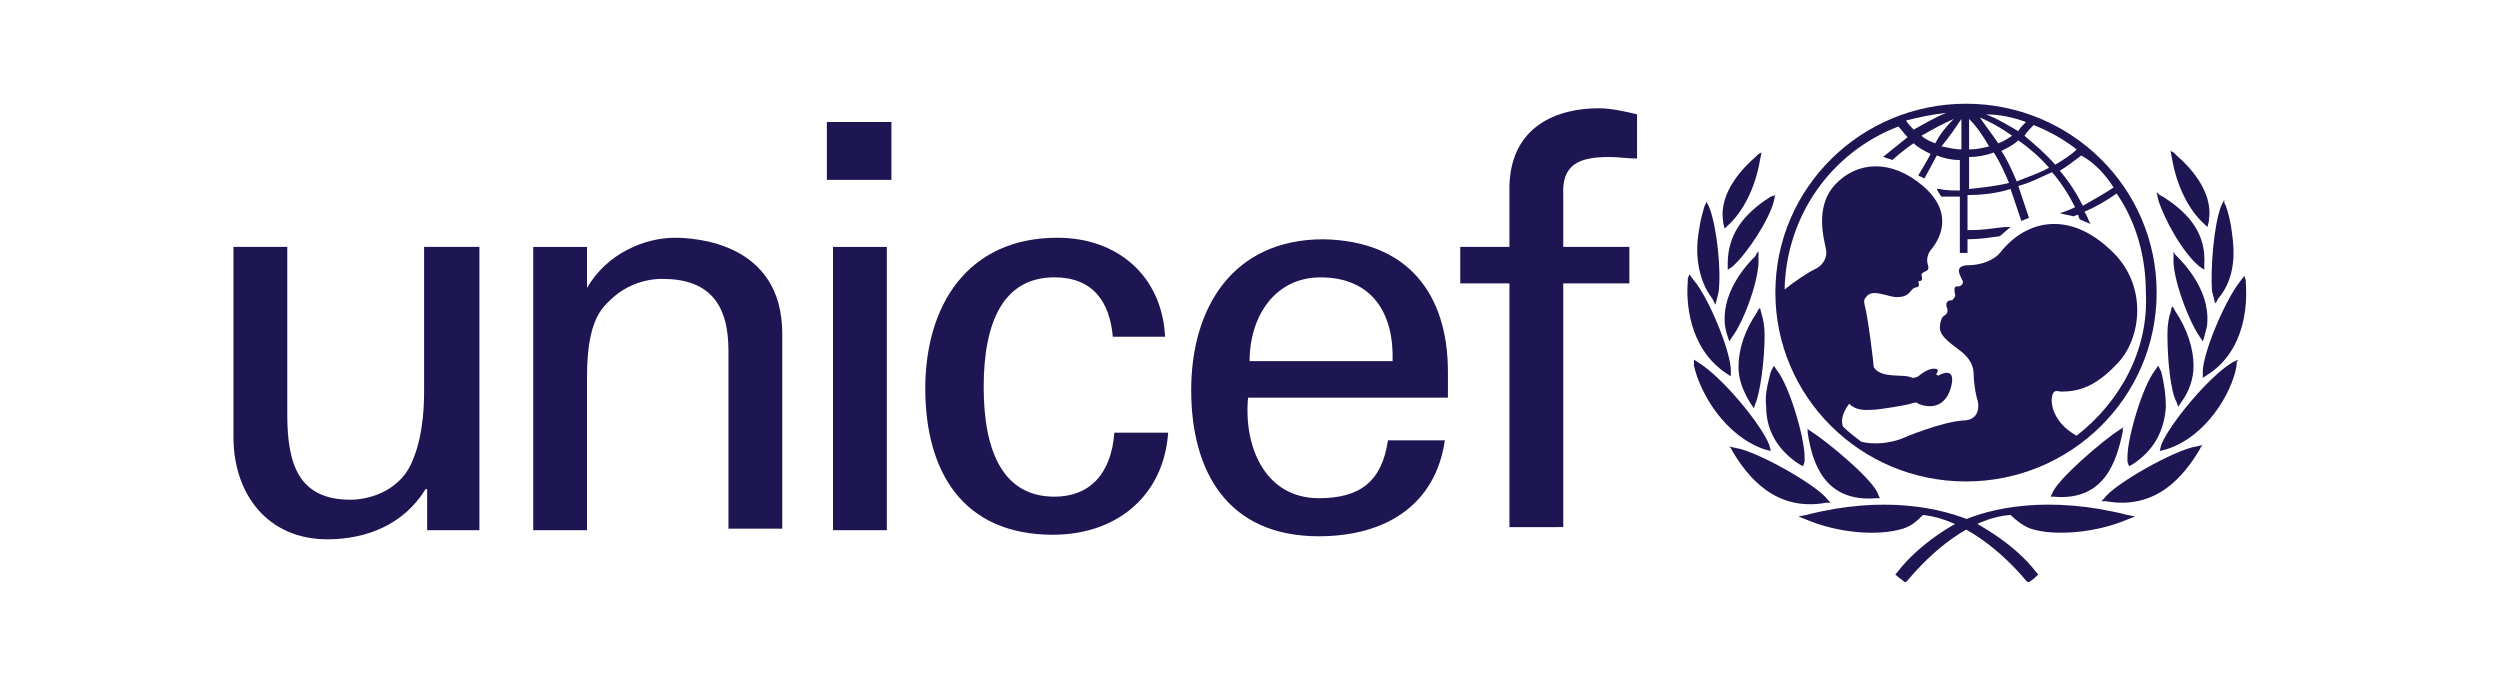
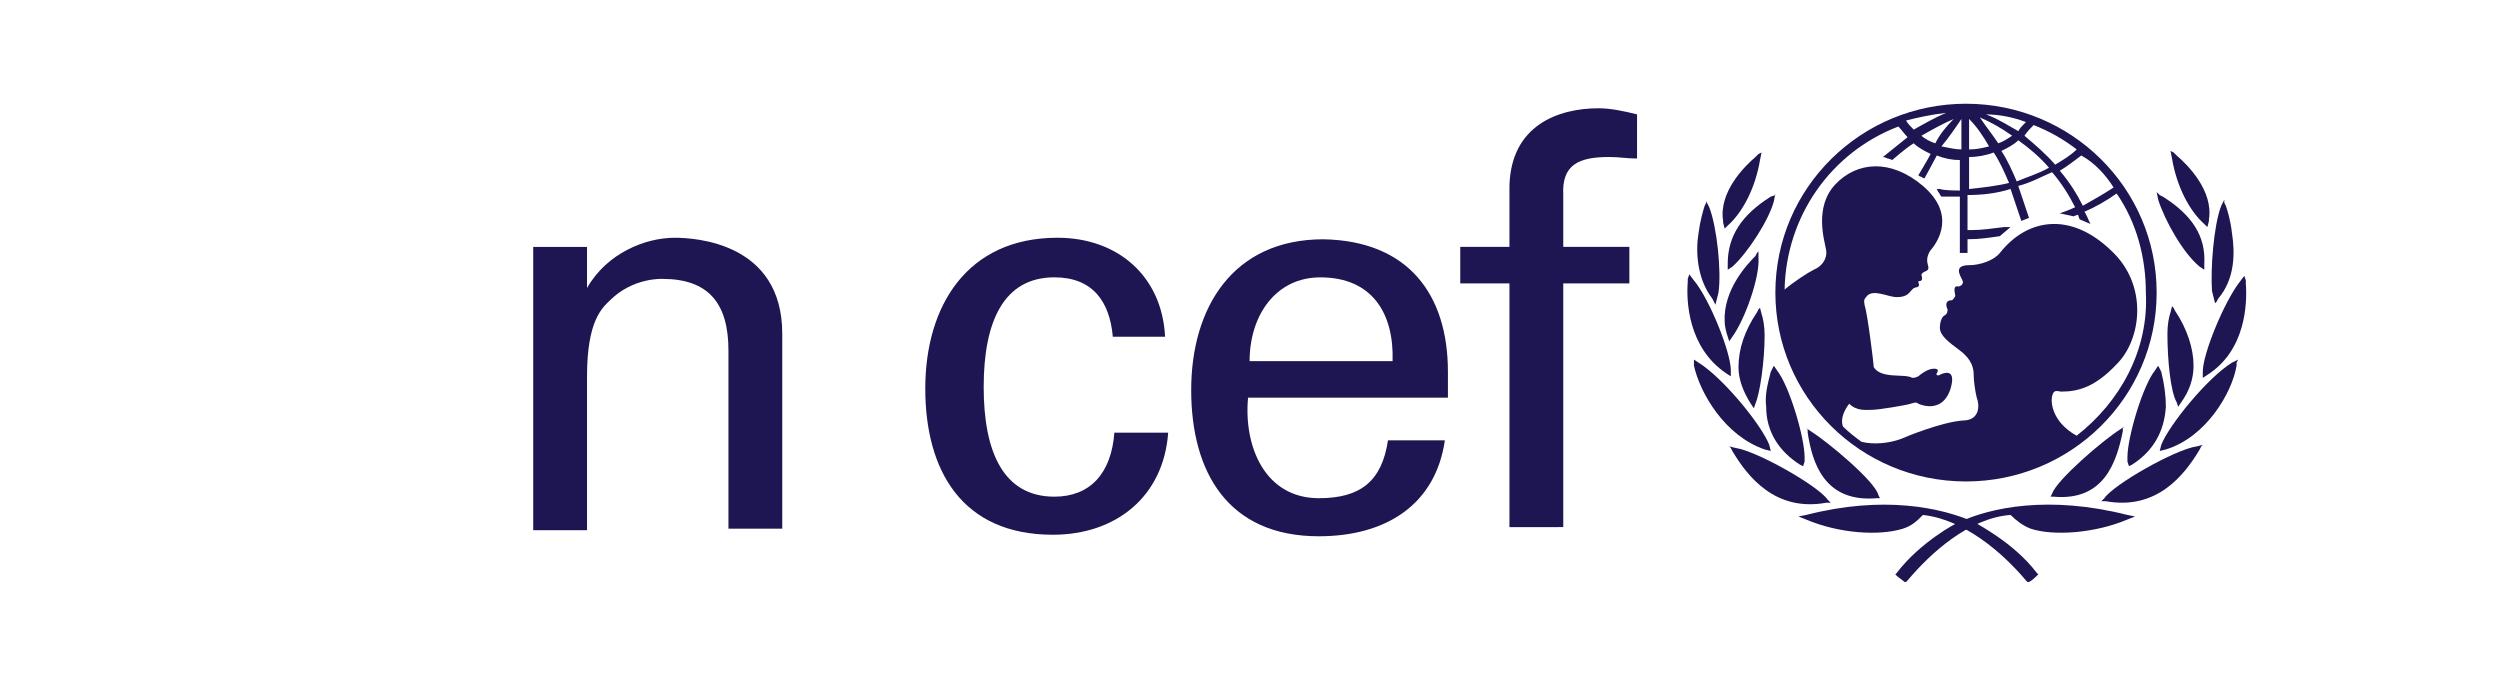
<svg xmlns="http://www.w3.org/2000/svg" fill="none" height="35" viewBox="0 0 126 35" width="126">
  <g fill="#1d1652">
    <path d="m99.087 5.228c-5.269 0-9.608 4.222-9.608 9.519 0 5.22 4.261 9.519 9.608 9.519 5.269 0 9.608-4.222 9.608-9.519 0-5.297-4.339-9.519-9.608-9.519zm7.438 4.222c-.464.307-1.007.614-1.549.921-.31-.614-.698-1.228-1.162-1.766.387-.23.774-.537 1.084-.768.698.384 1.24.998 1.627 1.612zm-4.029-3.147c.775.307 1.473.691 2.17 1.228-.31.307-.697.537-1.085.768-.465-.537-1.007-.998-1.549-1.458.154-.23.309-.384.464-.537zm.775 2.149c-.542.307-1.085.461-1.627.691-.232-.537-.465-1.075-.775-1.535.31-.154.62-.307.853-.537.542.384 1.084.844 1.549 1.382zm-1.162-2.303c-.155.154-.31.307-.387.461-.543-.307-1.008-.614-1.628-.844.698 0 1.395.154 2.015.384zm-.697.691c-.233.154-.465.307-.698.384-.31-.461-.62-.844-.929-1.305.542.23 1.085.537 1.627.921zm-2.17-.844c.387.384.697.844 1.007 1.382-.309.077-.619.154-1.007.154zm0 1.919c.387 0 .852-.077 1.24-.23.31.461.542.998.775 1.535-.62.154-1.317.23-2.015.307zm-.387-1.919v1.535c-.31 0-.62-.077-1.007-.154.387-.461.697-.921 1.007-1.382zm-1.317 1.228c-.233-.077-.542-.23-.697-.384.542-.307 1.085-.614 1.627-.844-.387.384-.697.768-.93 1.228zm.542-1.535c-.542.23-1.085.537-1.627.844-.155-.154-.31-.307-.387-.461.62-.154 1.317-.307 2.015-.384zm6.586 16.274c-1.24-.691-1.317-1.689-1.24-1.996.078-.384.31-.23.465-.23.852 0 1.705-.23 2.789-1.382 1.24-1.228 1.628-3.992-.31-5.757-2.014-1.919-4.184-1.612-5.578.153-.31.384-1.008.614-1.55.614-.93 0-.31.691-.31.844 0 .154-.155.23-.232.23-.31-.077-.155.384-.155.461s-.155.23-.155.23c-.387 0-.31.307-.233.461 0 .077 0 .23-.155.307-.155.077-.233.384-.233.614 0 .384.387.691 1.007 1.151.62.461.697.921.697 1.228s.077.844.155 1.151c.155.384.155 1.151-.697 1.151-1.085.077-2.944.844-3.099.921-.62.23-1.395.307-2.014.153-.31-.23-.62-.461-.93-.768-.155-.384.077-.844.31-1.151.387.384.852.307 1.162.307.31 0 1.705-.23 1.937-.307.232-.077.31-.077.387 0 .542.23 1.317.23 1.627-.768.31-1.075-.387-.768-.542-.691-.077.077-.232 0-.155-.077.155-.23-.077-.23-.155-.23-.31 0-.697.307-.775.384-.155.077-.233.077-.31.077-.388-.23-1.55.077-1.937-.537 0-.153-.31-2.687-.465-3.147 0-.077-.077-.23.077-.384.31-.461 1.085 0 1.55 0 .542 0 .62-.23.775-.384.155-.154.232-.077.31-.154.077-.077 0-.153 0-.23 0-.077.077 0 .155-.077.077-.077 0-.23 0-.307.155-.23.465-.077.31-.537-.077-.307.077-.614.232-.768.233-.307 1.24-1.689-.465-3.147-1.627-1.382-3.332-1.228-4.416-.077-1.085 1.151-.542 2.84-.465 3.301s-.233.844-.62.998c-.31.154-1.007.614-1.472.998.077-3.685 2.324-6.909 5.734-8.214.155.154.31.384.465.537-.387.307-1.24.998-1.24.998s.077 0 .232.077c.077 0 .233.077.233.077s.697-.614 1.085-.844c.233.23.542.384.852.537-.155.307-.62 1.075-.62 1.075s.077.077.155.077c.077.077.155.077.155.077s.465-.844.62-1.151c.387.154.775.23 1.162.23v1.535c-.233 0-.775 0-1.007-.077h-.155l.077.154c.077.077.077.154.155.23h.93v2.84h.387v-.691c.62 0 1.084-.077 1.627-.154l.542-.461h-.31c-.62.077-1.162.153-1.627.153 0 0-.155 0-.232 0v-1.766c.697 0 1.472-.077 2.169-.307.155.461.543 1.612.543 1.612l.387-.153s-.387-1.151-.542-1.612c.619-.154 1.162-.461 1.704-.691.465.537.852 1.151 1.162 1.766-.31.154-.774.307-.774.307.387.077.697.153.697.153s.155-.077.232-.077c0 .077.078.23.078.23l.542.23-.077-.153s-.155-.384-.233-.461c.543-.23 1.085-.537 1.627-.921 1.008 1.459 1.473 3.224 1.473 4.99.155 2.917-1.318 5.527-3.487 7.216z" />
    <path d="m88.627 7.761-.155.154c-.542.461-1.859 1.766-1.627 3.224v.077l.077.307.155-.153c.775-.691 1.395-1.919 1.627-3.301l.077-.384z" />
    <path d="m85.993 10.217-.077.153c-.077.23-.232.768-.31 1.382-.155.921-.077 2.303.697 3.301l.077.153.077.153.155-.614c.155-1.075-.077-3.301-.465-4.299l-.155-.307z" />
    <path d="m85.063 14.056v.153c-.077.921 0 3.301 1.937 4.606l.233.153v-.307c0-.921-1.085-3.608-1.86-4.529l-.232-.307z" />
    <path d="m85.374 18.277v.153c.31 1.382 1.55 3.531 3.564 4.222l.31.077-.077-.307c-.387-.998-2.324-3.378-3.564-4.145l-.233-.154z" />
    <path d="m89.48 9.833-.233.077c-1.472.921-2.17 1.996-2.17 3.378v.307l.233-.153c.775-.691 1.859-2.38 2.092-3.301l.077-.384z" />
    <path d="m88.55 12.75-.077.153c-.387.384-1.627 1.689-1.55 3.301 0 .23.077.537.155.768l.077.23.155-.23c.62-.844 1.395-2.994 1.317-3.992v-.307z" />
    <path d="m88.627 15.59-.077.154c-.62.921-.93 1.842-.93 2.763 0 .614.233 1.228.62 1.842l.155.23.077-.23c.233-.537.465-2.149.465-3.454 0-.461-.077-.844-.155-1.075l-.077-.307z" />
    <path d="m89.325 18.584-.077.153c-.155.614-.31 1.151-.233 1.766 0 1.228.62 2.226 1.705 2.917l.155.077.077-.23v-.23c0-.998-.775-3.608-1.395-4.375l-.155-.23z" />
    <path d="m87.232 22.576.077.153c.775 1.305 2.17 3.071 4.726 2.61h.233l-.155-.154c-.465-.691-3.564-2.456-4.649-2.61l-.31-.077z" />
-     <path d="m91.029 25.954-.387.077.387.153c1.627.691 3.642.844 4.881.461.465-.153.697-.384 1.007-.691 2.092.23 4.029 1.919 5.191 3.301l.078.077h.077c.155-.077.31-.23.388-.307l.077-.077-.077-.077c-1.162-1.535-3.022-2.456-3.099-2.533-1.705-.768-4.649-1.382-8.523-.384z" />
+     <path d="m91.029 25.954-.387.077.387.153c1.627.691 3.642.844 4.881.461.465-.153.697-.384 1.007-.691 2.092.23 4.029 1.919 5.191 3.301l.078.077h.077c.155-.077.31-.23.388-.307l.077-.077-.077-.077c-1.162-1.535-3.022-2.456-3.099-2.533-1.705-.768-4.649-1.382-8.523-.384" />
    <path d="m91.107 21.655v.153c.232 1.535.852 3.531 3.487 3.301h.155l-.077-.153c-.155-.691-2.557-2.687-3.409-3.224l-.232-.154z" />
    <path d="m109.393 7.607.077.384c.233 1.382.852 2.61 1.627 3.301l.155.153.078-.307v-.077c.232-1.459-1.085-2.764-1.627-3.224l-.155-.154z" />
    <path d="m112.105 10.063-.155.307c-.388.998-.543 3.224-.465 4.299l.155.614.077-.077.078-.153c.852-.998.852-2.303.697-3.301-.078-.691-.232-1.151-.31-1.382l-.077-.153z" />
    <path d="m113.112 13.902-.232.307c-.775.998-1.86 3.608-1.86 4.529v.307l.232-.153c1.937-1.228 2.015-3.608 1.937-4.606v-.154z" />
    <path d="m112.802 18.123-.31.154c-1.24.768-3.177 3.147-3.564 4.145l-.078.307.31-.077c2.015-.614 3.332-2.84 3.564-4.222v-.153z" />
    <path d="m108.695 9.68.078.384c.31.998 1.24 2.687 2.092 3.378l.232.153v-.307c.078-1.382-.62-2.457-2.092-3.378l-.155-.077z" />
-     <path d="m109.547 12.673v.307c-.077.998.775 3.224 1.318 3.992l.155.23.077-.23c.078-.307.155-.537.155-.768.077-1.612-1.162-2.917-1.55-3.301l-.077-.077z" />
    <path d="m109.47 15.437-.077.307c-.078.23-.155.614-.155 1.075 0 1.305.155 2.917.465 3.454l.077.23.155-.23c.388-.537.62-1.151.62-1.842 0-.844-.31-1.842-.93-2.764l-.077-.153z" />
    <path d="m108.772 18.431-.155.23c-.62.768-1.394 3.377-1.394 4.375v.23l.077.23.155-.077c1.085-.691 1.627-1.689 1.705-2.917 0-.537-.078-1.151-.233-1.766l-.077-.153z" />
    <path d="m111.02 22.422-.31.077c-1.085.154-4.184 1.919-4.649 2.61l-.155.153h.232c2.557.461 3.952-1.305 4.727-2.61l.077-.154z" />
    <path d="m98.7 26.337c-.077 0-1.937.998-3.099 2.533l-.077.077.077.077c.077.077.31.23.387.307h.077l.077-.077c1.162-1.382 3.099-3.147 5.192-3.301.309.307.619.537 1.007.691 1.162.384 3.254.23 4.881-.461l.388-.153-.388-.077c-3.951-.998-6.896-.384-8.523.384z" />
    <path d="m107.068 21.502-.233.153c-.852.537-3.176 2.533-3.409 3.224l-.077.154h.155c2.556.23 3.176-1.766 3.486-3.301v-.154z" />
-     <path d="m41.674 6.149h3.254v2.917h-3.254zm.31 6.295h2.712v14.278h-2.712z" />
-     <path d="m21.451 12.443h2.712v14.278h-2.634v-2.073h-.077c-1.085 1.766-2.944 2.533-4.959 2.533-3.022 0-4.726-2.303-4.726-5.143v-9.595h2.712v8.444c0 2.457.542 4.299 3.177 4.299 1.085 0 2.634-.537 3.177-2.073.542-1.305.542-2.994.542-3.378v-7.293z" />
    <path d="m29.586 14.516c1.007-1.766 2.944-2.533 4.416-2.533 1.007 0 5.424.23 5.424 4.836v9.826h-2.712v-8.981c0-2.38-1.007-3.608-3.332-3.608 0 0-1.472-.077-2.634 1.075-.387.384-1.162.998-1.162 3.838v7.753h-2.712v-14.278h2.712z" />
    <path d="m56.086 16.972c-.155-1.766-1.007-2.994-2.944-2.994-2.557 0-3.564 2.226-3.564 5.527s1.007 5.527 3.564 5.527c1.782 0 2.867-1.151 3.022-3.224h2.712c-.232 3.224-2.634 5.143-5.811 5.143-4.571 0-6.431-3.224-6.431-7.369s2.092-7.6 6.663-7.6c3.022 0 5.269 1.919 5.424 4.99z" />
    <path d="m62.903 20.043c-.232 2.457.852 5.066 3.564 5.066 2.092 0 3.177-.844 3.487-2.917h2.867c-.465 3.224-2.944 4.836-6.354 4.836-4.571 0-6.431-3.224-6.431-7.369s2.092-7.599 6.663-7.599c4.261.077 6.276 2.763 6.276 6.678v1.305zm7.283-1.842c.077-2.38-1.007-4.222-3.642-4.222-2.247 0-3.564 1.919-3.564 4.222z" />
    <path d="m76.076 26.567v-12.282h-2.479v-1.842h2.479v-3.071c.077-3.071 2.479-3.915 4.494-3.915.62 0 1.317.154 1.937.307v2.226c-.465 0-.93-.077-1.395-.077-1.55 0-2.402.384-2.324 1.919v2.61h3.332v1.842h-3.332v12.282z" />
  </g>
</svg>